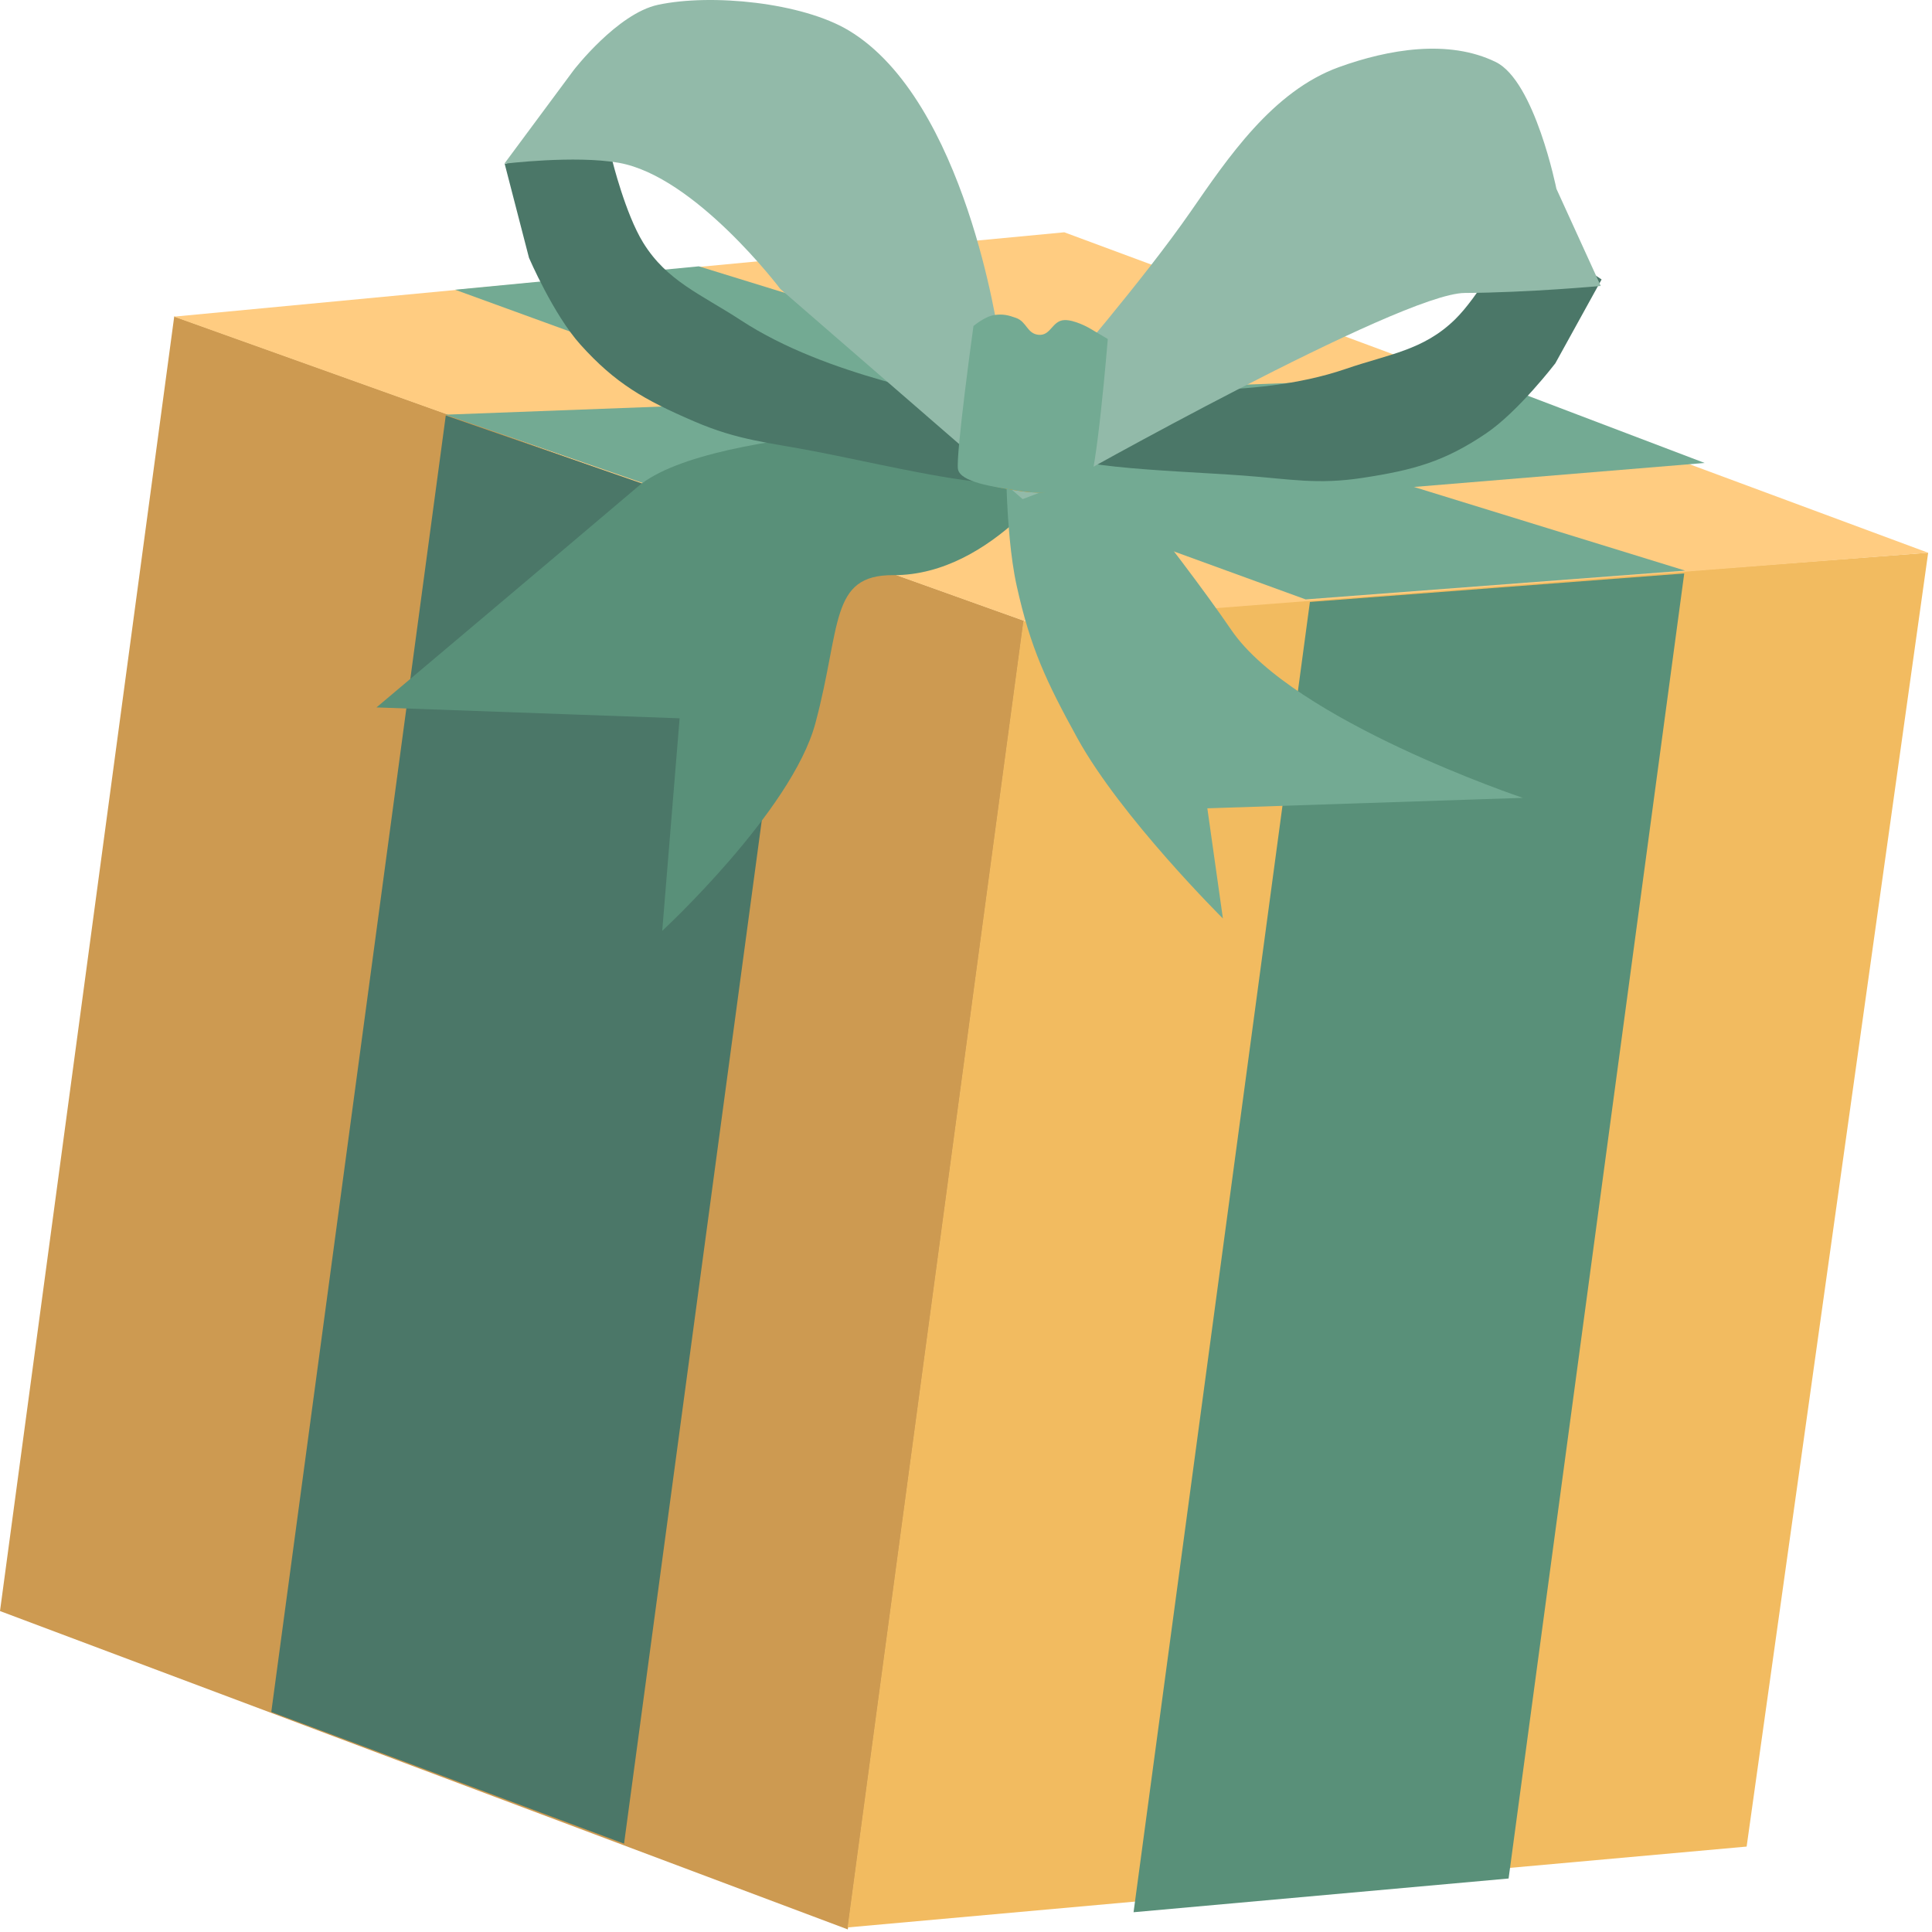
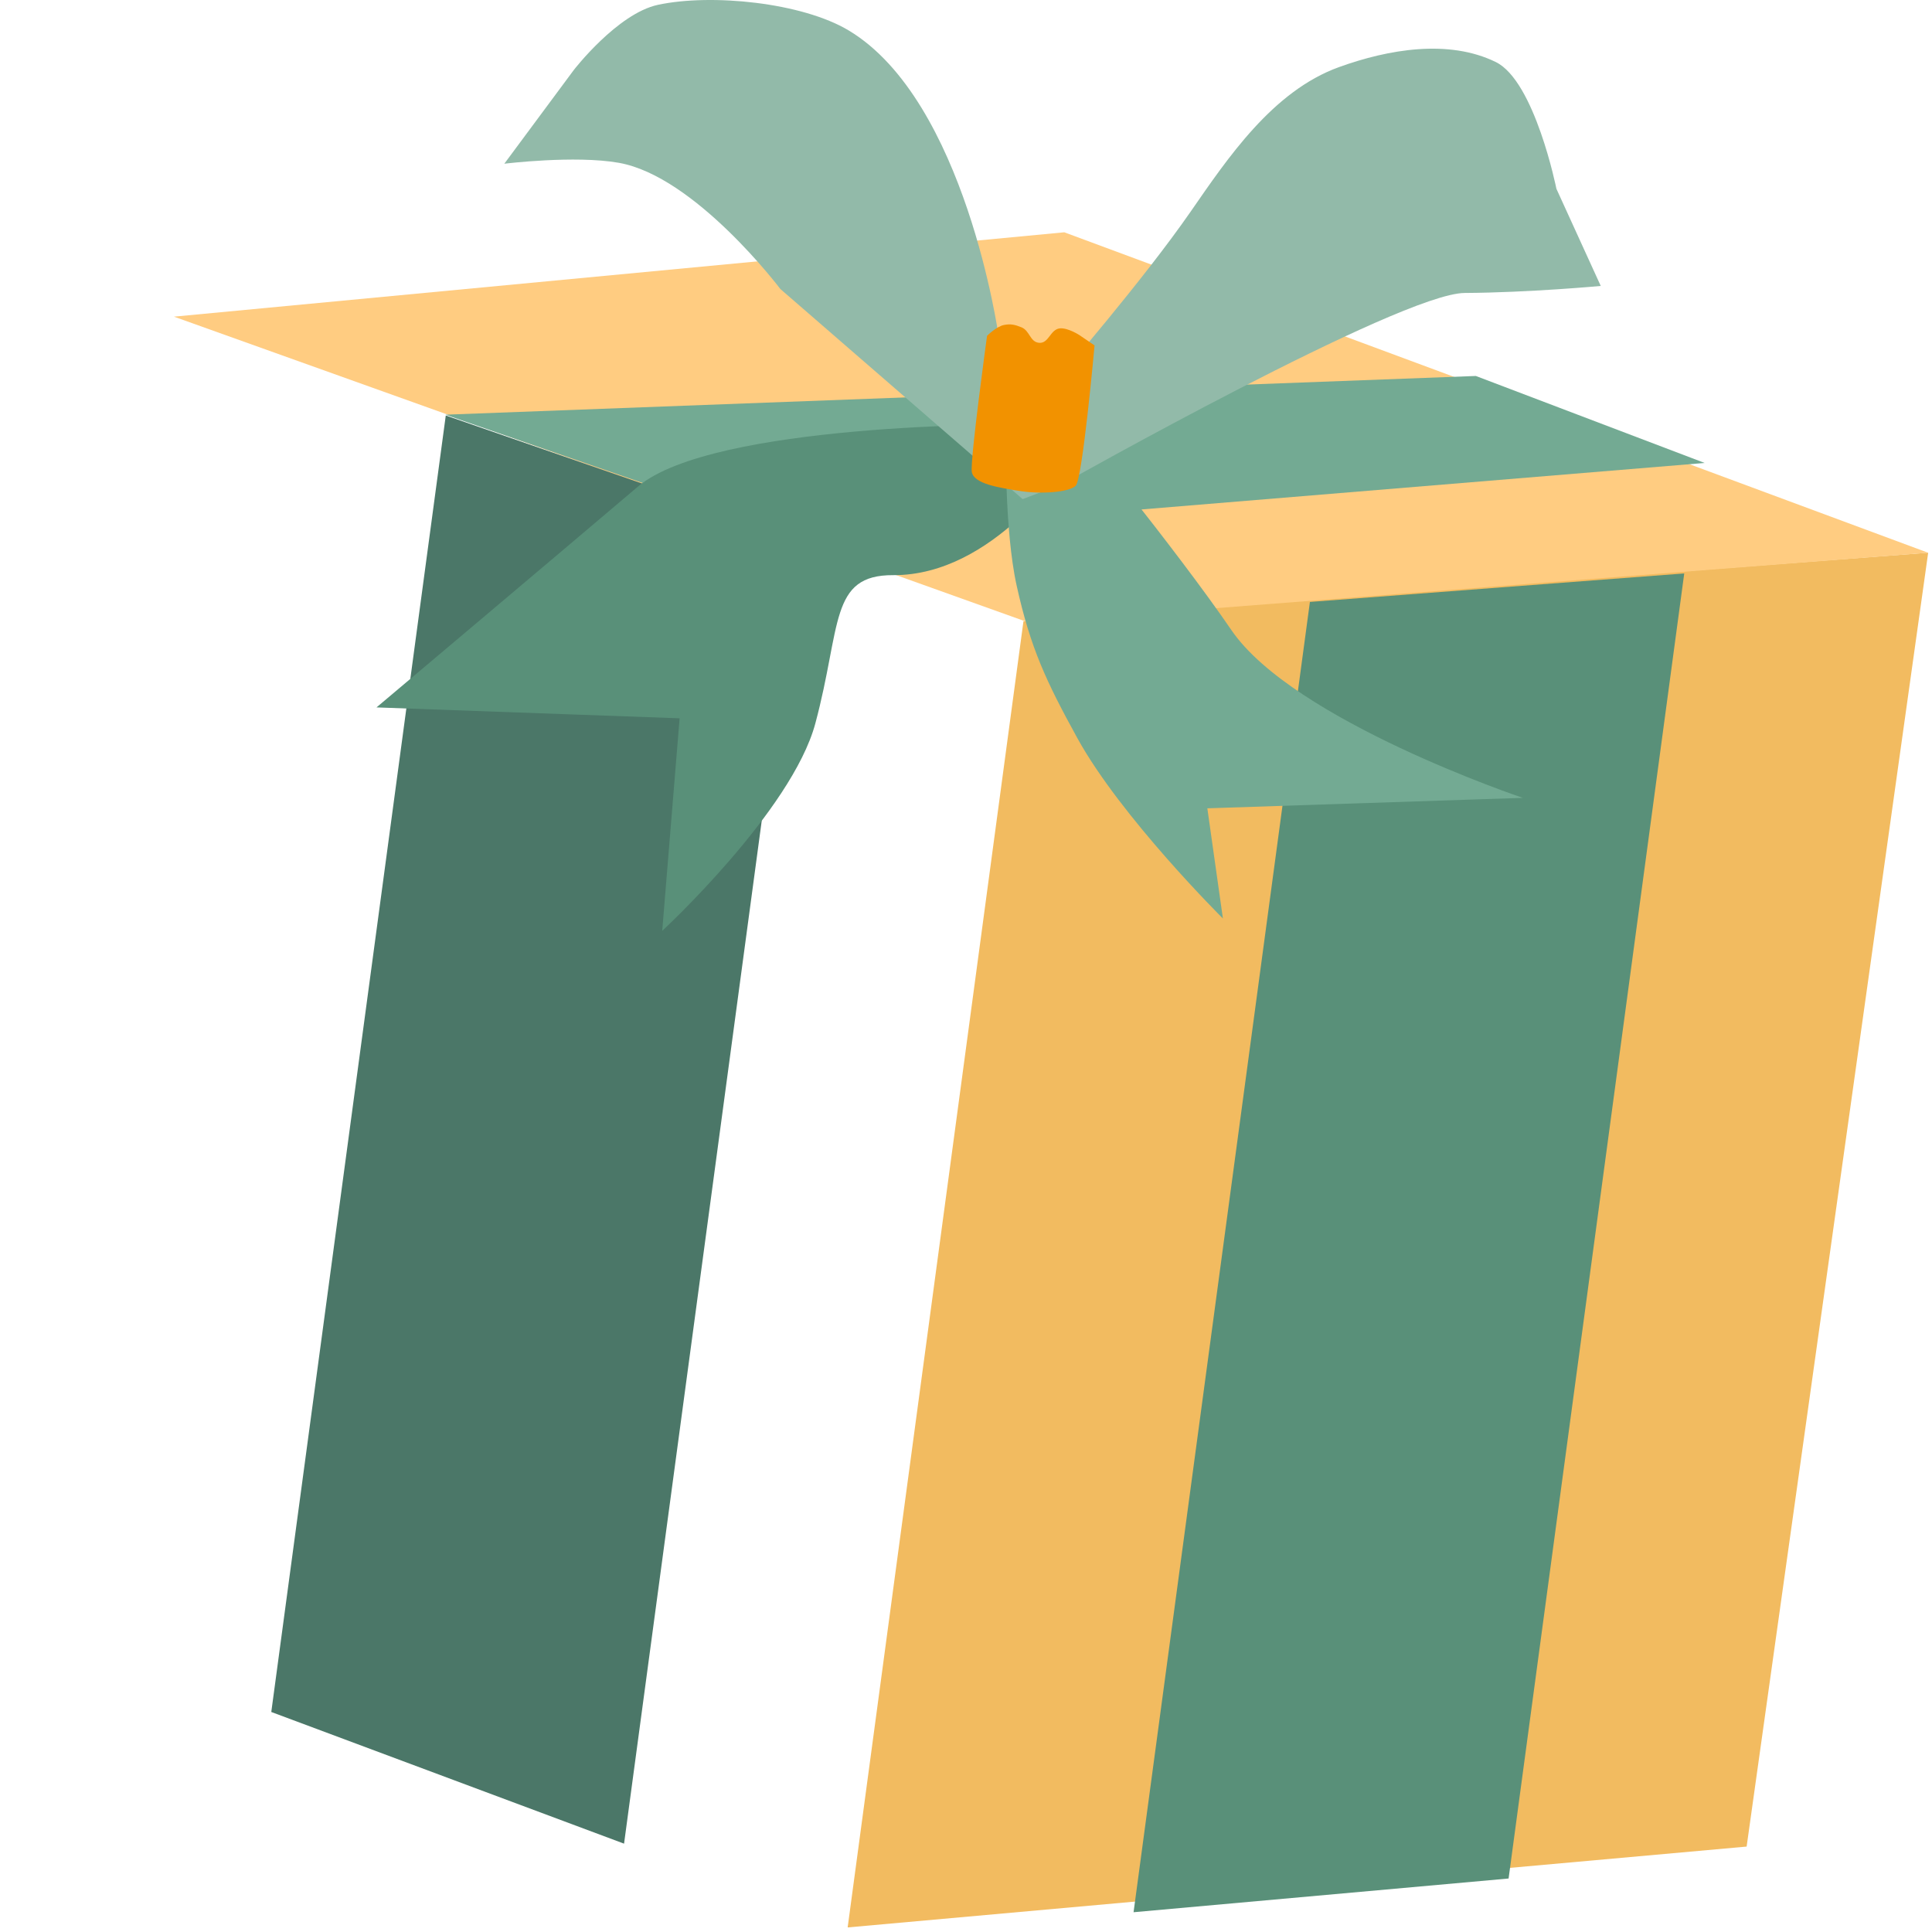
<svg xmlns="http://www.w3.org/2000/svg" width="158" height="158" viewBox="0 0 158 158" fill="none">
-   <path d="M14.249 25.878L83.739 50.756L69.334 157.789L4.06278e-05 131.753L14.249 25.878Z" fill="#CD9A51" />
  <path d="M157.687 45.2L83.699 50.803L69.322 157.626L142.841 151.014L157.687 45.2Z" fill="#F2BB60" />
  <path d="M14.224 25.896L87.038 18.997L157.685 45.204L84.16 50.925L14.224 25.896Z" fill="#FFCC81" />
  <path d="M36.456 33.979L65.406 44.006L51.036 150.775L22.186 140.007L36.456 33.979Z" fill="#4B7768" />
  <path d="M137.738 46.897L107.125 49.227L92.703 156.383L123.374 153.625L137.738 46.897Z" fill="#599079" />
-   <path d="M57.148 21.781L37.219 23.694L106.775 49.019L137.809 46.665L57.148 21.781Z" fill="#73AA93" />
  <path d="M120.694 30.747L139.408 37.861L65.475 43.964L36.421 33.913L120.694 30.747Z" fill="#73AA93" />
  <path d="M87.254 37.857L82.983 34.704C82.983 34.704 58.296 34.59 52.17 39.794C45.304 45.627 30.79 57.852 30.79 57.852L55.579 58.744L54.157 76.126C54.157 76.126 64.753 66.324 66.677 59.168C68.819 51.204 67.814 47.008 73.048 47.036C81.317 47.079 87.254 37.857 87.254 37.857Z" fill="#599079" />
  <path d="M82.27 35.898L87.223 33.986C87.223 33.986 96.167 44.883 100.699 51.522C105.779 58.961 124.538 65.249 124.538 65.249L98.737 66.104L100.01 75.114C100.01 75.114 91.665 66.838 88.095 60.344C85.574 55.758 84.27 53.002 83.142 47.892C82.13 43.306 82.27 35.898 82.27 35.898Z" fill="#73AA93" />
-   <path d="M123.028 20.313C123.028 20.313 125.764 20.358 127.392 20.901C128.916 21.408 130.979 22.856 130.979 22.856L127.195 29.713C127.195 29.713 124.177 33.657 121.536 35.442C118.122 37.75 115.627 38.438 111.446 39.079C107.691 39.655 105.483 39.17 101.673 38.892C95.346 38.431 85.464 38.276 85.636 36.273C85.809 34.271 86.663 32.314 89.772 31.95C92.882 31.586 102.316 32.822 110.056 30.169C113.587 28.957 116.401 28.657 118.992 26.123C120.921 24.237 123.028 20.313 123.028 20.313Z" fill="#4B7768" />
-   <path d="M50.068 13.109C50.068 13.109 47.268 12.407 45.463 12.489C43.772 12.566 41.276 13.408 41.276 13.408L43.262 21.085C43.262 21.085 45.261 25.73 47.466 28.18C50.314 31.346 52.669 32.694 56.753 34.454C60.42 36.035 62.802 36.167 66.759 36.936C73.33 38.212 83.437 40.755 83.807 38.767C84.177 36.779 83.841 34.65 80.772 33.45C77.704 32.25 67.757 30.877 60.597 26.196C57.329 24.06 54.545 23.002 52.596 19.84C51.145 17.486 50.068 13.109 50.068 13.109Z" fill="#4B7768" />
  <path d="M53.81 0.394C58.171 -0.541 65.59 0.198 69.414 2.494C78.962 8.228 81.659 27.437 81.659 27.437L84.795 32.186L86.745 30.699C86.745 30.699 93.487 22.912 97.372 17.306C100.406 12.927 104.077 7.448 109.507 5.487C113.549 4.027 118.467 3.183 122.327 5.073C125.518 6.637 127.284 15.439 127.284 15.439L130.911 23.385C130.911 23.385 125.036 23.929 119.785 23.959C114.533 23.989 86.887 39.576 86.887 39.576L83.633 40.819L63.818 23.635C63.818 23.635 56.863 14.413 50.599 13.313C47 12.68 41.243 13.389 41.243 13.389L46.923 5.728C46.923 5.728 50.484 1.108 53.81 0.394Z" fill="#92BAA9" />
  <path d="M80.722 27.463C80.722 27.463 81.483 26.696 82.118 26.574C82.664 26.47 83.013 26.556 83.529 26.764C84.226 27.044 84.225 27.966 84.973 28.035C85.786 28.111 85.883 26.915 86.697 26.853C87.346 26.804 88.271 27.402 88.271 27.402L89.513 28.248C89.513 28.248 88.529 39.194 87.968 39.729C87.407 40.265 85.133 40.432 83.343 40.144C81.735 39.885 79.621 39.577 79.474 38.586C79.328 37.596 80.722 27.463 80.722 27.463Z" fill="#F29200" />
-   <path d="M79.61 26.664C79.61 26.664 80.539 25.873 81.328 25.762C82.007 25.666 82.444 25.766 83.093 25.999C83.97 26.314 83.992 27.287 84.927 27.38C85.944 27.481 86.034 26.22 87.048 26.177C87.856 26.142 89.025 26.797 89.025 26.797L90.597 27.723C90.597 27.723 89.657 39.258 88.971 39.809C88.285 40.361 85.453 40.477 83.212 40.126C81.199 39.81 78.554 39.429 78.345 38.379C78.136 37.33 79.61 26.664 79.61 26.664Z" fill="#73AA93" />
</svg>